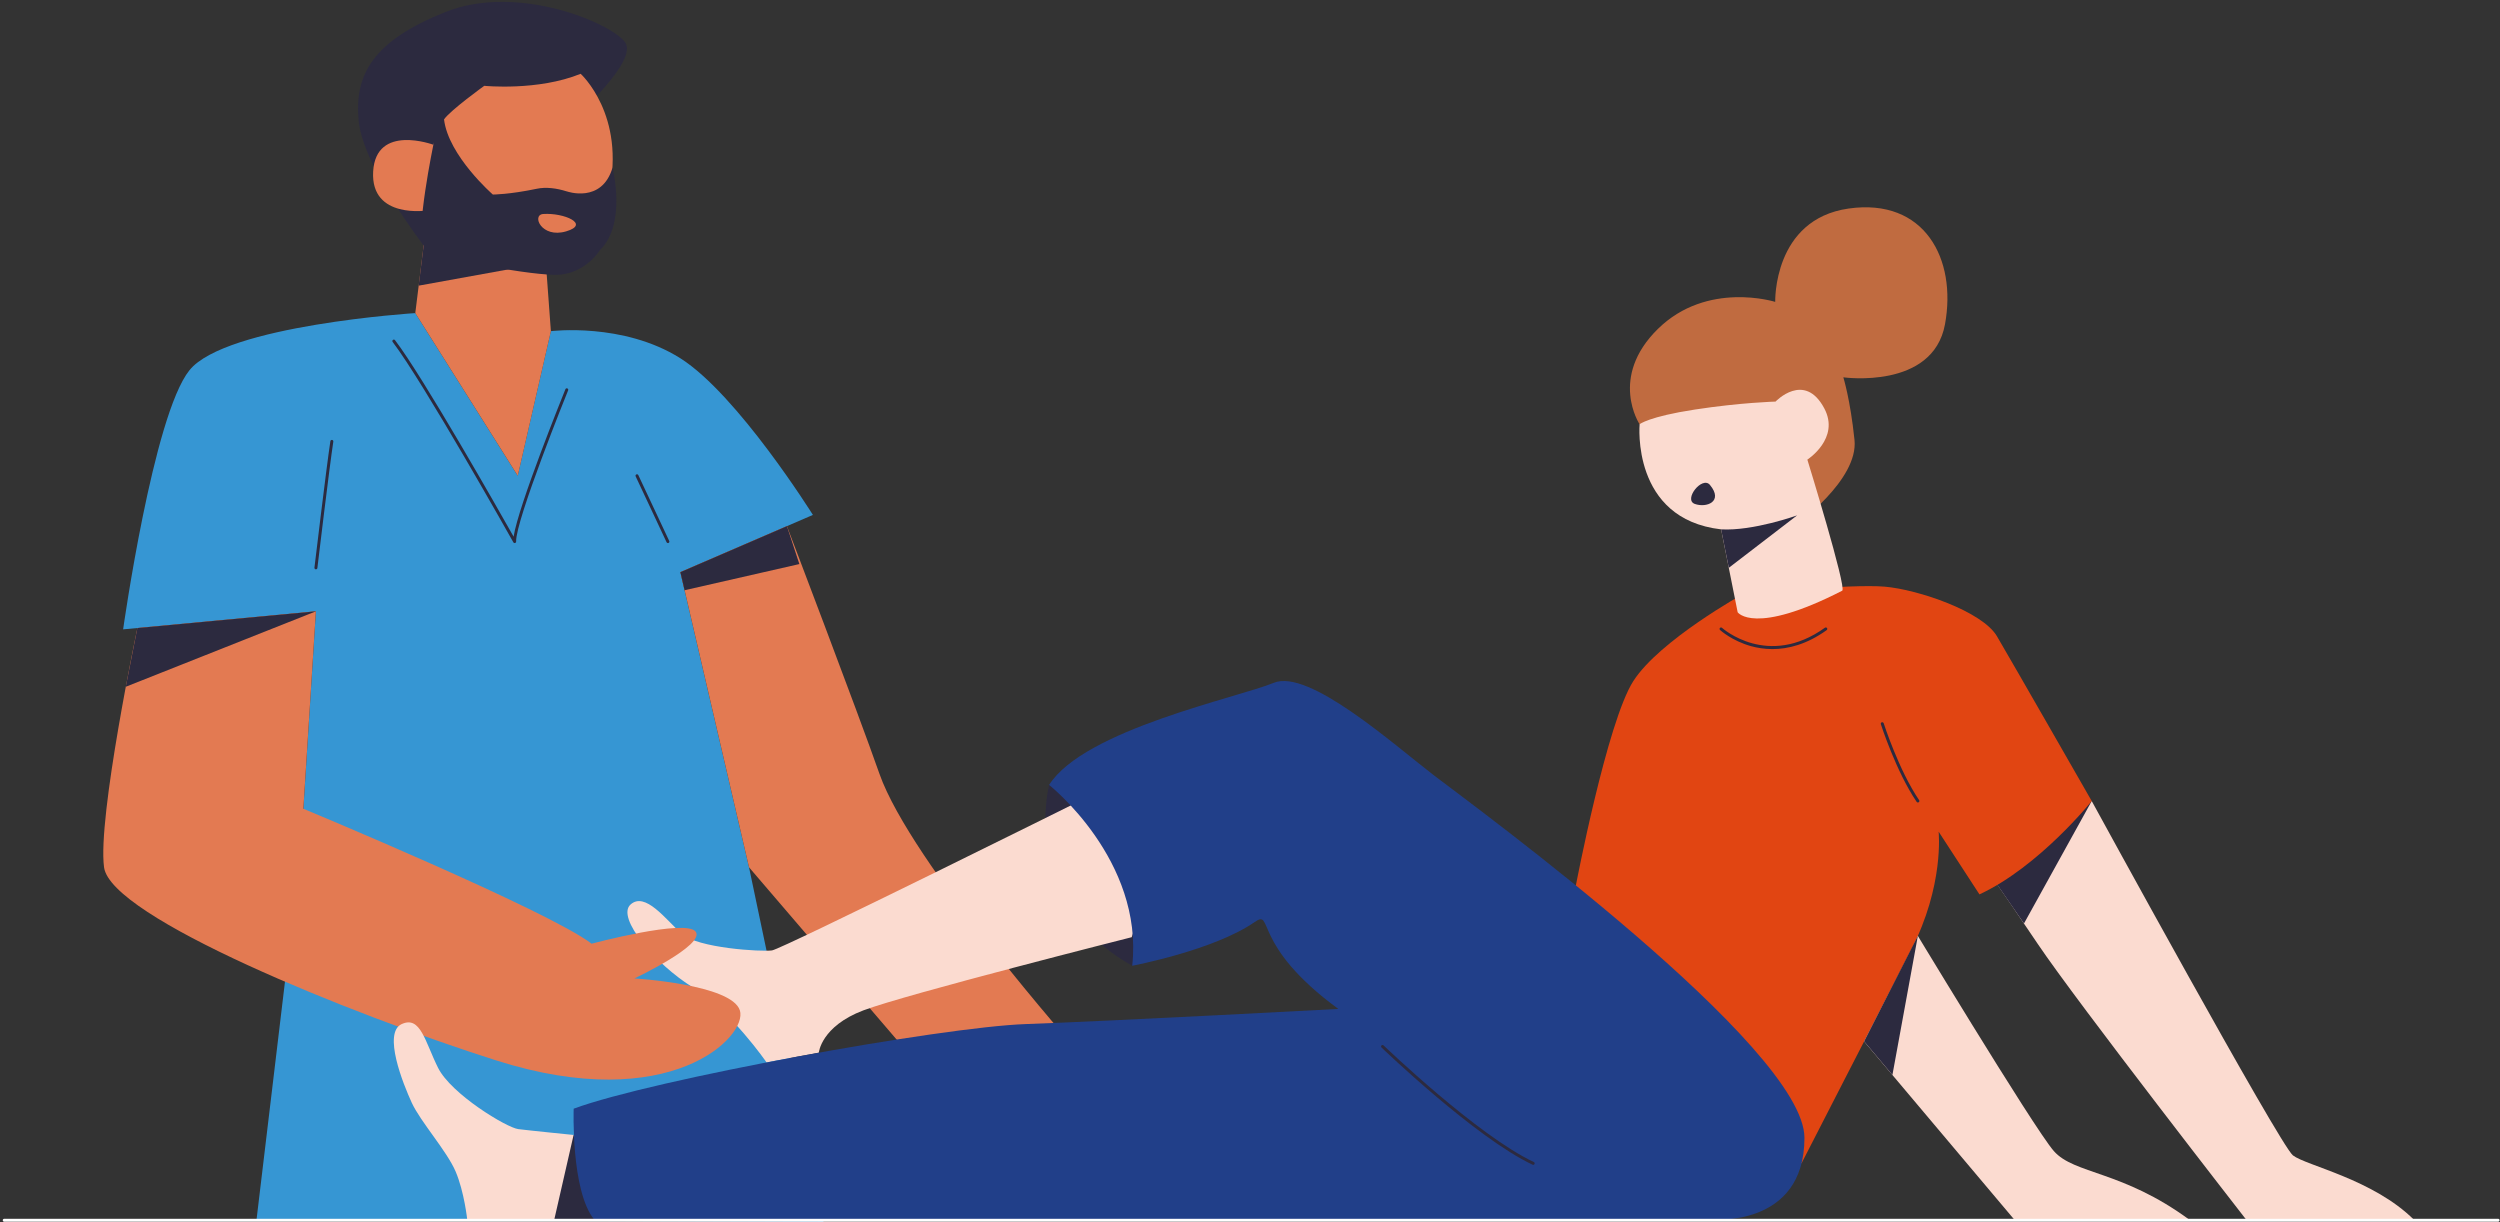
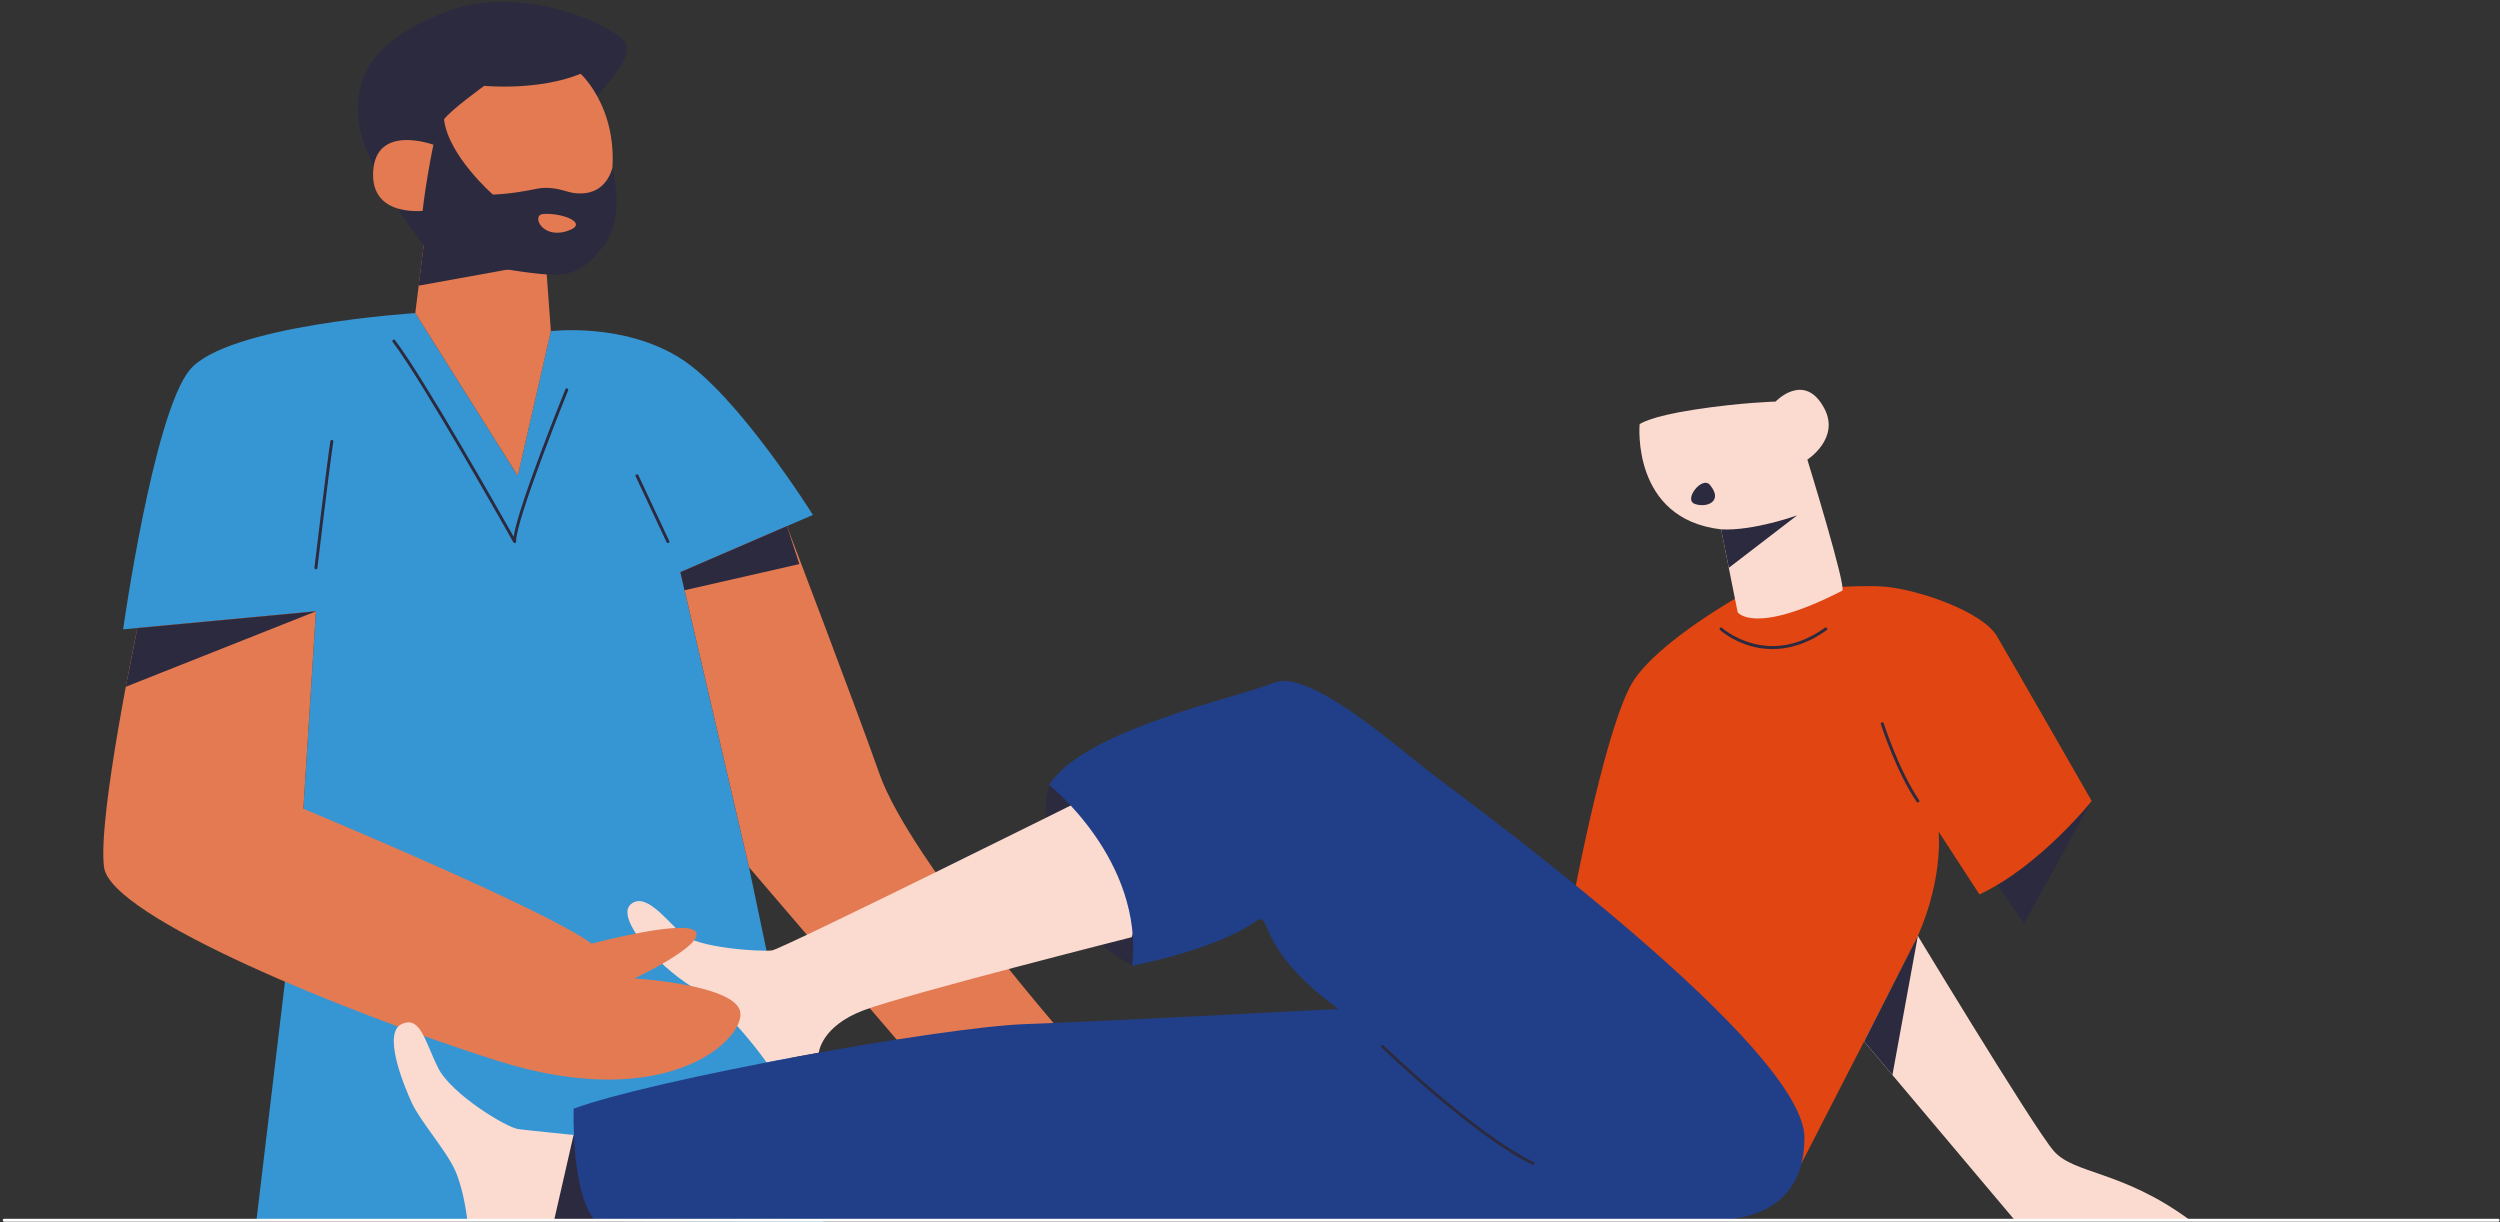
<svg xmlns="http://www.w3.org/2000/svg" width="898" height="439" viewBox="0 0 898 439" fill="none">
  <rect x="0" y="0" width="898" height="439" fill="#333333" stroke="none" />
  <path d="M92.143 438.113L295.803 438.89L269.054 311.551L244.386 205.526L291.994 184.959C291.994 184.959 264.938 141.688 244.386 128.694C223.834 115.716 197.862 118.953 197.862 118.953L185.968 170.882L149.17 112.464C149.17 112.464 81.01 116.785 68.032 133.016C55.038 149.246 44.228 226.063 44.228 226.063L113.472 219.573L108.052 305.047L92.143 438.113Z" fill="#3696D3" />
  <path d="M282.663 188.987C282.663 188.987 308.034 255.521 315.886 277.918C327.019 309.72 387.386 377.85 387.386 377.85L329.099 381.614L269.054 311.536L244.401 205.511L282.663 188.987Z" fill="#E37A52" />
  <path d="M245.895 212.015L287.131 202.61L282.663 188.987L244.386 205.511L245.895 212.015Z" fill="#2C2A3F" />
-   <path d="M751.345 287.733C751.345 287.733 818.919 411.351 823.621 415.013C828.338 418.69 852.435 423.553 867.099 438.143H806.863C806.863 438.143 746.321 360.389 731.965 339.061C717.595 317.733 712.585 310.775 712.585 310.775L751.345 287.733Z" fill="#FBDBD0" />
  <path d="M684.299 328.587C684.299 328.587 730.398 405.052 737.722 413.445C745.046 421.824 762.346 420.418 786.443 438.143H723.586L660.202 362.938L684.299 328.587Z" fill="#FBDBD0" />
-   <path d="M376.839 281.961C376.839 281.961 365.838 323.87 406.693 346.912L421.883 311.815L405.638 281.961H376.839Z" fill="#2C2A3F" />
+   <path d="M376.839 281.961C376.839 281.961 365.838 323.87 406.693 346.912L421.883 311.815L405.638 281.961H376.839" fill="#2C2A3F" />
  <path d="M751.345 287.733L727.014 331.722L712.585 310.775L751.345 287.733Z" fill="#2C2A3F" />
  <path d="M387.825 287.733C387.825 287.733 280.964 340.862 277.302 341.39C273.639 341.917 250.583 340.628 244.826 335.384C239.054 330.154 231.73 320.193 226.486 324.91C221.256 329.627 235.392 346.385 249.015 354.764C262.638 363.143 275.339 381.614 275.339 381.614L294.118 378.113C294.118 378.113 294.939 368.68 310.129 362.923C325.32 357.166 406.502 336.644 406.502 336.644L416.112 307.625L387.825 287.733Z" fill="#FBDBD0" />
  <path d="M566.055 318.055C566.055 318.055 577.261 259.3 586.695 244.637C596.129 229.974 626.158 213.348 626.158 213.348C626.158 213.348 664.919 209.671 676.974 210.726C689.016 211.766 712.072 219.632 717.302 228.538C722.546 237.444 751.345 287.733 751.345 287.733C751.345 287.733 732.493 311.302 711.018 321.263L696.354 298.734C696.354 298.734 698.449 318.055 686.393 341.39C674.352 364.725 647.091 417.899 647.091 417.899L550.733 329.642L566.055 318.055Z" fill="#E14512" />
  <path d="M688.898 336.16L679.758 386.126L669.591 374.056L688.898 336.16Z" fill="#2C2A3F" />
  <path d="M688.898 288.26C688.723 288.26 688.561 288.172 688.459 288.025C681.047 277.083 675.656 260.296 675.597 260.12C675.51 259.842 675.656 259.534 675.949 259.446C676.227 259.359 676.535 259.52 676.623 259.798C676.681 259.959 682.028 276.614 689.352 287.425C689.514 287.674 689.455 287.996 689.206 288.172C689.103 288.231 689.001 288.26 688.898 288.26Z" fill="#2C2A3F" />
-   <path d="M644.879 188.665C644.879 188.665 667.658 172.523 666.134 157.991C664.625 143.46 662.121 135.535 662.121 135.535C662.121 135.535 694.304 140.047 698.64 116.492C702.961 92.938 691.257 71.038 664.04 74.905C636.822 78.773 637.657 108.436 637.657 108.436C637.657 108.436 613.253 100.745 595.513 118.148C577.789 135.565 588.936 152.381 588.936 152.381L644.879 188.665Z" fill="#C06B40" />
  <path d="M661.725 212.176C663.439 211.297 649.2 165.096 649.2 165.096C649.2 165.096 661.051 157.508 655.28 146.683C648.16 133.279 637.775 144.251 637.775 144.251C637.775 144.251 625.309 144.573 608.726 147.122C592.144 149.671 588.951 152.381 588.951 152.381C588.951 152.381 585.845 186.439 618.219 190.145L624.166 219.925C624.181 219.925 629.981 228.465 661.725 212.176Z" fill="#FBDBD0" />
  <path d="M618.219 190.145L620.987 203.958L645.524 185.12C645.509 185.12 629.762 190.804 618.219 190.145Z" fill="#2C2A3F" />
  <path d="M614.22 174.192C611.436 170.823 604.596 179.481 608.756 181.004C612.931 182.527 619.171 180.184 614.22 174.192Z" fill="#2C2A3F" />
  <path d="M636.647 233.152C633.731 233.152 631.139 232.698 628.956 232.098C622.144 230.193 618.014 226.443 617.838 226.297C617.618 226.092 617.603 225.755 617.808 225.55C618.014 225.33 618.35 225.316 618.556 225.521C618.717 225.667 635.006 240.198 655.514 225.477C655.748 225.316 656.085 225.359 656.261 225.594C656.437 225.828 656.378 226.165 656.144 226.341C648.907 231.541 642.184 233.152 636.647 233.152Z" fill="#2C2A3F" />
  <path d="M178.262 380.911C125.41 364.109 39.774 329.451 37.372 311.536C34.97 293.636 49.355 225.579 49.355 225.579L113.472 219.573L108.974 290.501C108.974 290.501 197.188 327.181 212.496 338.973C212.496 338.973 246.437 329.92 249.894 334.666C253.351 339.412 227.907 351.453 227.907 351.453C227.907 351.453 262.77 353.563 265.759 362.923C268.732 372.283 240.68 400.76 178.262 380.911Z" fill="#E37A52" />
  <path d="M152.173 88.192C152.173 88.192 130.391 59.964 128.823 43.323C127.256 26.668 134.024 14.7 160.04 4.3C186.055 -6.1 219.879 8.46 224.552 15.228C229.24 21.981 206.856 41.756 206.856 41.756L152.173 88.192Z" fill="#2C2A3F" />
  <path d="M49.34 225.594L45.18 246.688L113.472 219.588L49.34 225.594Z" fill="#2C2A3F" />
  <path d="M149.17 112.464L153.741 75.565C153.741 75.565 133.071 78.934 134.038 61.619C135.005 44.319 155.674 51.995 155.674 51.995C155.674 51.995 157.11 46.224 159.512 42.855C161.915 39.486 173.941 30.828 173.941 30.828C173.941 30.828 193.175 32.762 208.57 26.507C208.57 26.507 224.918 41.287 218.663 69.486C212.423 97.684 196.06 94.315 196.06 94.315L197.877 118.968L185.982 170.897L149.17 112.464Z" fill="#E37A52" />
  <path d="M150.386 102.606L152.173 88.192L196.06 94.329L150.386 102.606Z" fill="#2C2A3F" />
  <path d="M196.06 77.674C191.768 77.982 195.431 86.522 204.278 83.914C213.126 81.307 203.458 77.147 196.06 77.674Z" fill="#E37A52" />
  <path d="M206.036 407.674C206.036 407.674 190.362 406.107 186.173 405.579C181.983 405.052 162.076 393.011 157.359 383.577C152.642 374.144 151.074 364.71 144.263 367.86C137.451 371.009 144.776 389.334 147.925 396.146C151.074 402.957 160.494 413.431 163.643 420.77C166.778 428.109 167.833 438.143 167.833 438.143L213.404 438.055L206.036 407.674Z" fill="#FBDBD0" />
  <path d="M206.036 407.674L199.078 438.143H225.387L206.036 407.674Z" fill="#2C2A3F" />
  <path d="M206.065 398.24C206.065 398.24 205.011 427.581 213.404 438.055L614.63 438.055C614.63 438.055 648.16 441.204 648.16 408.714C648.16 376.238 529.77 289.769 515.107 278.533C500.444 267.283 470.063 240.052 457.494 245.281C444.926 250.525 389.407 262.054 376.839 281.946C376.839 281.946 410.882 308.9 406.693 346.898C406.693 346.898 436.034 341.375 450.697 331.18C457.582 326.404 449.291 339.368 480.727 362.41C480.727 362.41 398.841 366.79 368.46 367.845C338.064 368.914 234.352 387.767 206.065 398.24Z" fill="#213F89" />
  <path d="M550.733 418.426C550.659 418.426 550.586 418.411 550.513 418.367C530.063 408.758 496.577 376.605 496.24 376.268C496.02 376.063 496.02 375.726 496.225 375.521C496.43 375.316 496.767 375.301 496.972 375.506C497.309 375.828 530.664 407.864 550.952 417.401C551.216 417.532 551.333 417.84 551.201 418.104C551.128 418.309 550.938 418.426 550.733 418.426Z" fill="#2C2A3F" />
  <path d="M184.869 195.081C184.679 195.081 184.503 194.979 184.4 194.803C184.078 194.232 152.041 137.22 141.04 122.835C140.865 122.601 140.908 122.264 141.143 122.088C141.377 121.912 141.714 121.942 141.89 122.191C151.924 135.301 179.303 183.582 184.488 192.767C186.217 181.517 202.374 141.614 203.092 139.813C203.209 139.534 203.517 139.402 203.78 139.52C204.059 139.622 204.191 139.944 204.073 140.208C203.883 140.677 185.147 186.966 185.396 194.51C185.411 194.759 185.25 194.979 185.001 195.037C184.957 195.067 184.913 195.081 184.869 195.081Z" fill="#2C2A3F" />
  <path d="M113.472 204.5C113.457 204.5 113.428 204.5 113.413 204.5C113.12 204.471 112.915 204.192 112.944 203.914C112.988 203.548 117.31 167.322 118.672 158.46C118.716 158.167 118.98 157.977 119.287 158.021C119.58 158.065 119.785 158.343 119.727 158.636C118.364 167.483 114.043 203.68 113.999 204.046C113.97 204.31 113.735 204.5 113.472 204.5Z" fill="#2C2A3F" />
  <path d="M239.918 195.081C239.713 195.081 239.523 194.964 239.435 194.774L228.331 171.116C228.2 170.853 228.317 170.53 228.58 170.413C228.844 170.281 229.166 170.399 229.284 170.662L240.387 194.319C240.519 194.583 240.402 194.905 240.138 195.023C240.08 195.066 240.006 195.081 239.918 195.081Z" fill="#2C2A3F" />
  <path d="M897.319 438.846H1.512C1.219 438.846 0.985 438.611 0.985 438.318C0.985 438.025 1.219 437.791 1.512 437.791H897.319C897.612 437.791 897.846 438.025 897.846 438.318C897.846 438.611 897.612 438.846 897.319 438.846Z" fill="white" />
  <path d="M220.011 60.242C216.173 73.25 203.575 68.738 203.575 68.738V68.753C199.913 67.581 196.104 67.112 192.823 67.801C182.935 69.881 177.032 69.881 177.032 69.881C177.032 69.881 161.05 55.95 159.498 42.884C157.945 29.817 155.66 52.025 155.66 52.025C155.66 52.025 149.053 84.046 152.173 88.221C155.293 92.396 187.096 98.431 199.063 98.724C206.373 98.914 212.247 94.666 215.528 89.817C215.543 89.803 215.558 89.803 215.558 89.788C225.211 80.267 220.011 60.242 220.011 60.242Z" fill="#2C2A3F" />
  <path d="M195.123 76.868C190.831 77.176 194.493 85.716 203.341 83.109C212.189 80.516 202.521 76.356 195.123 76.868Z" fill="#E37A52" />
</svg>